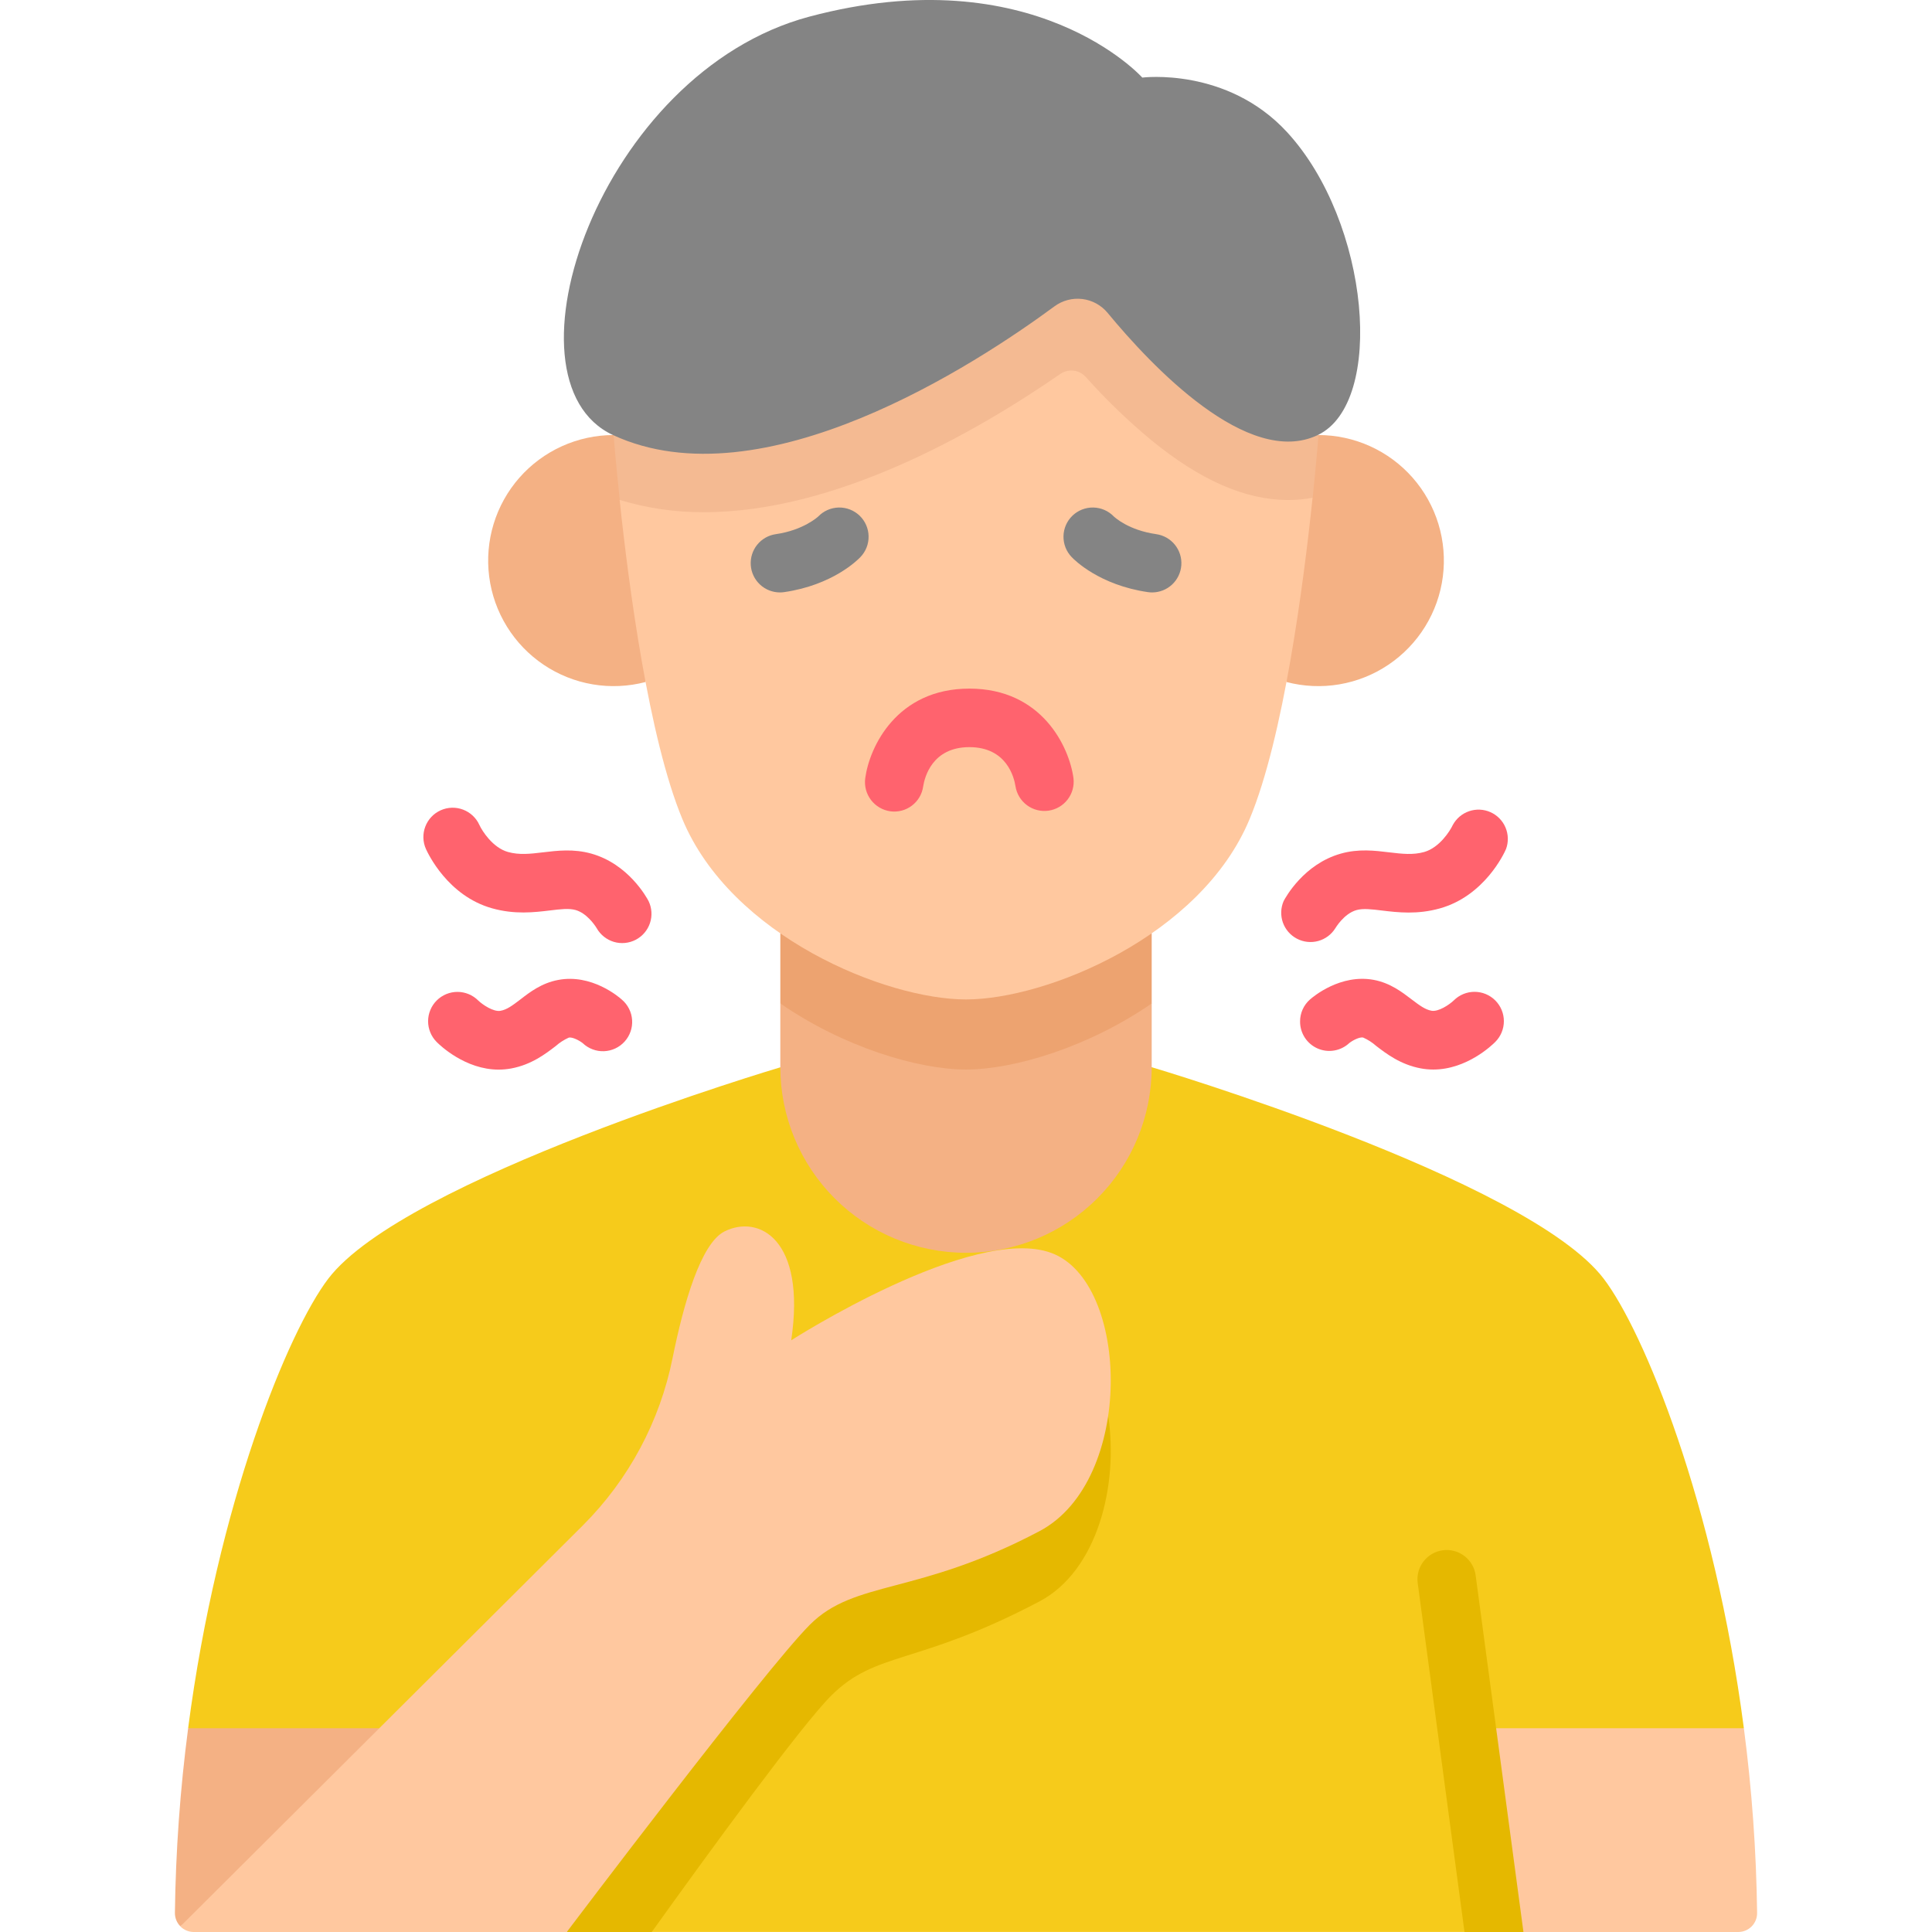
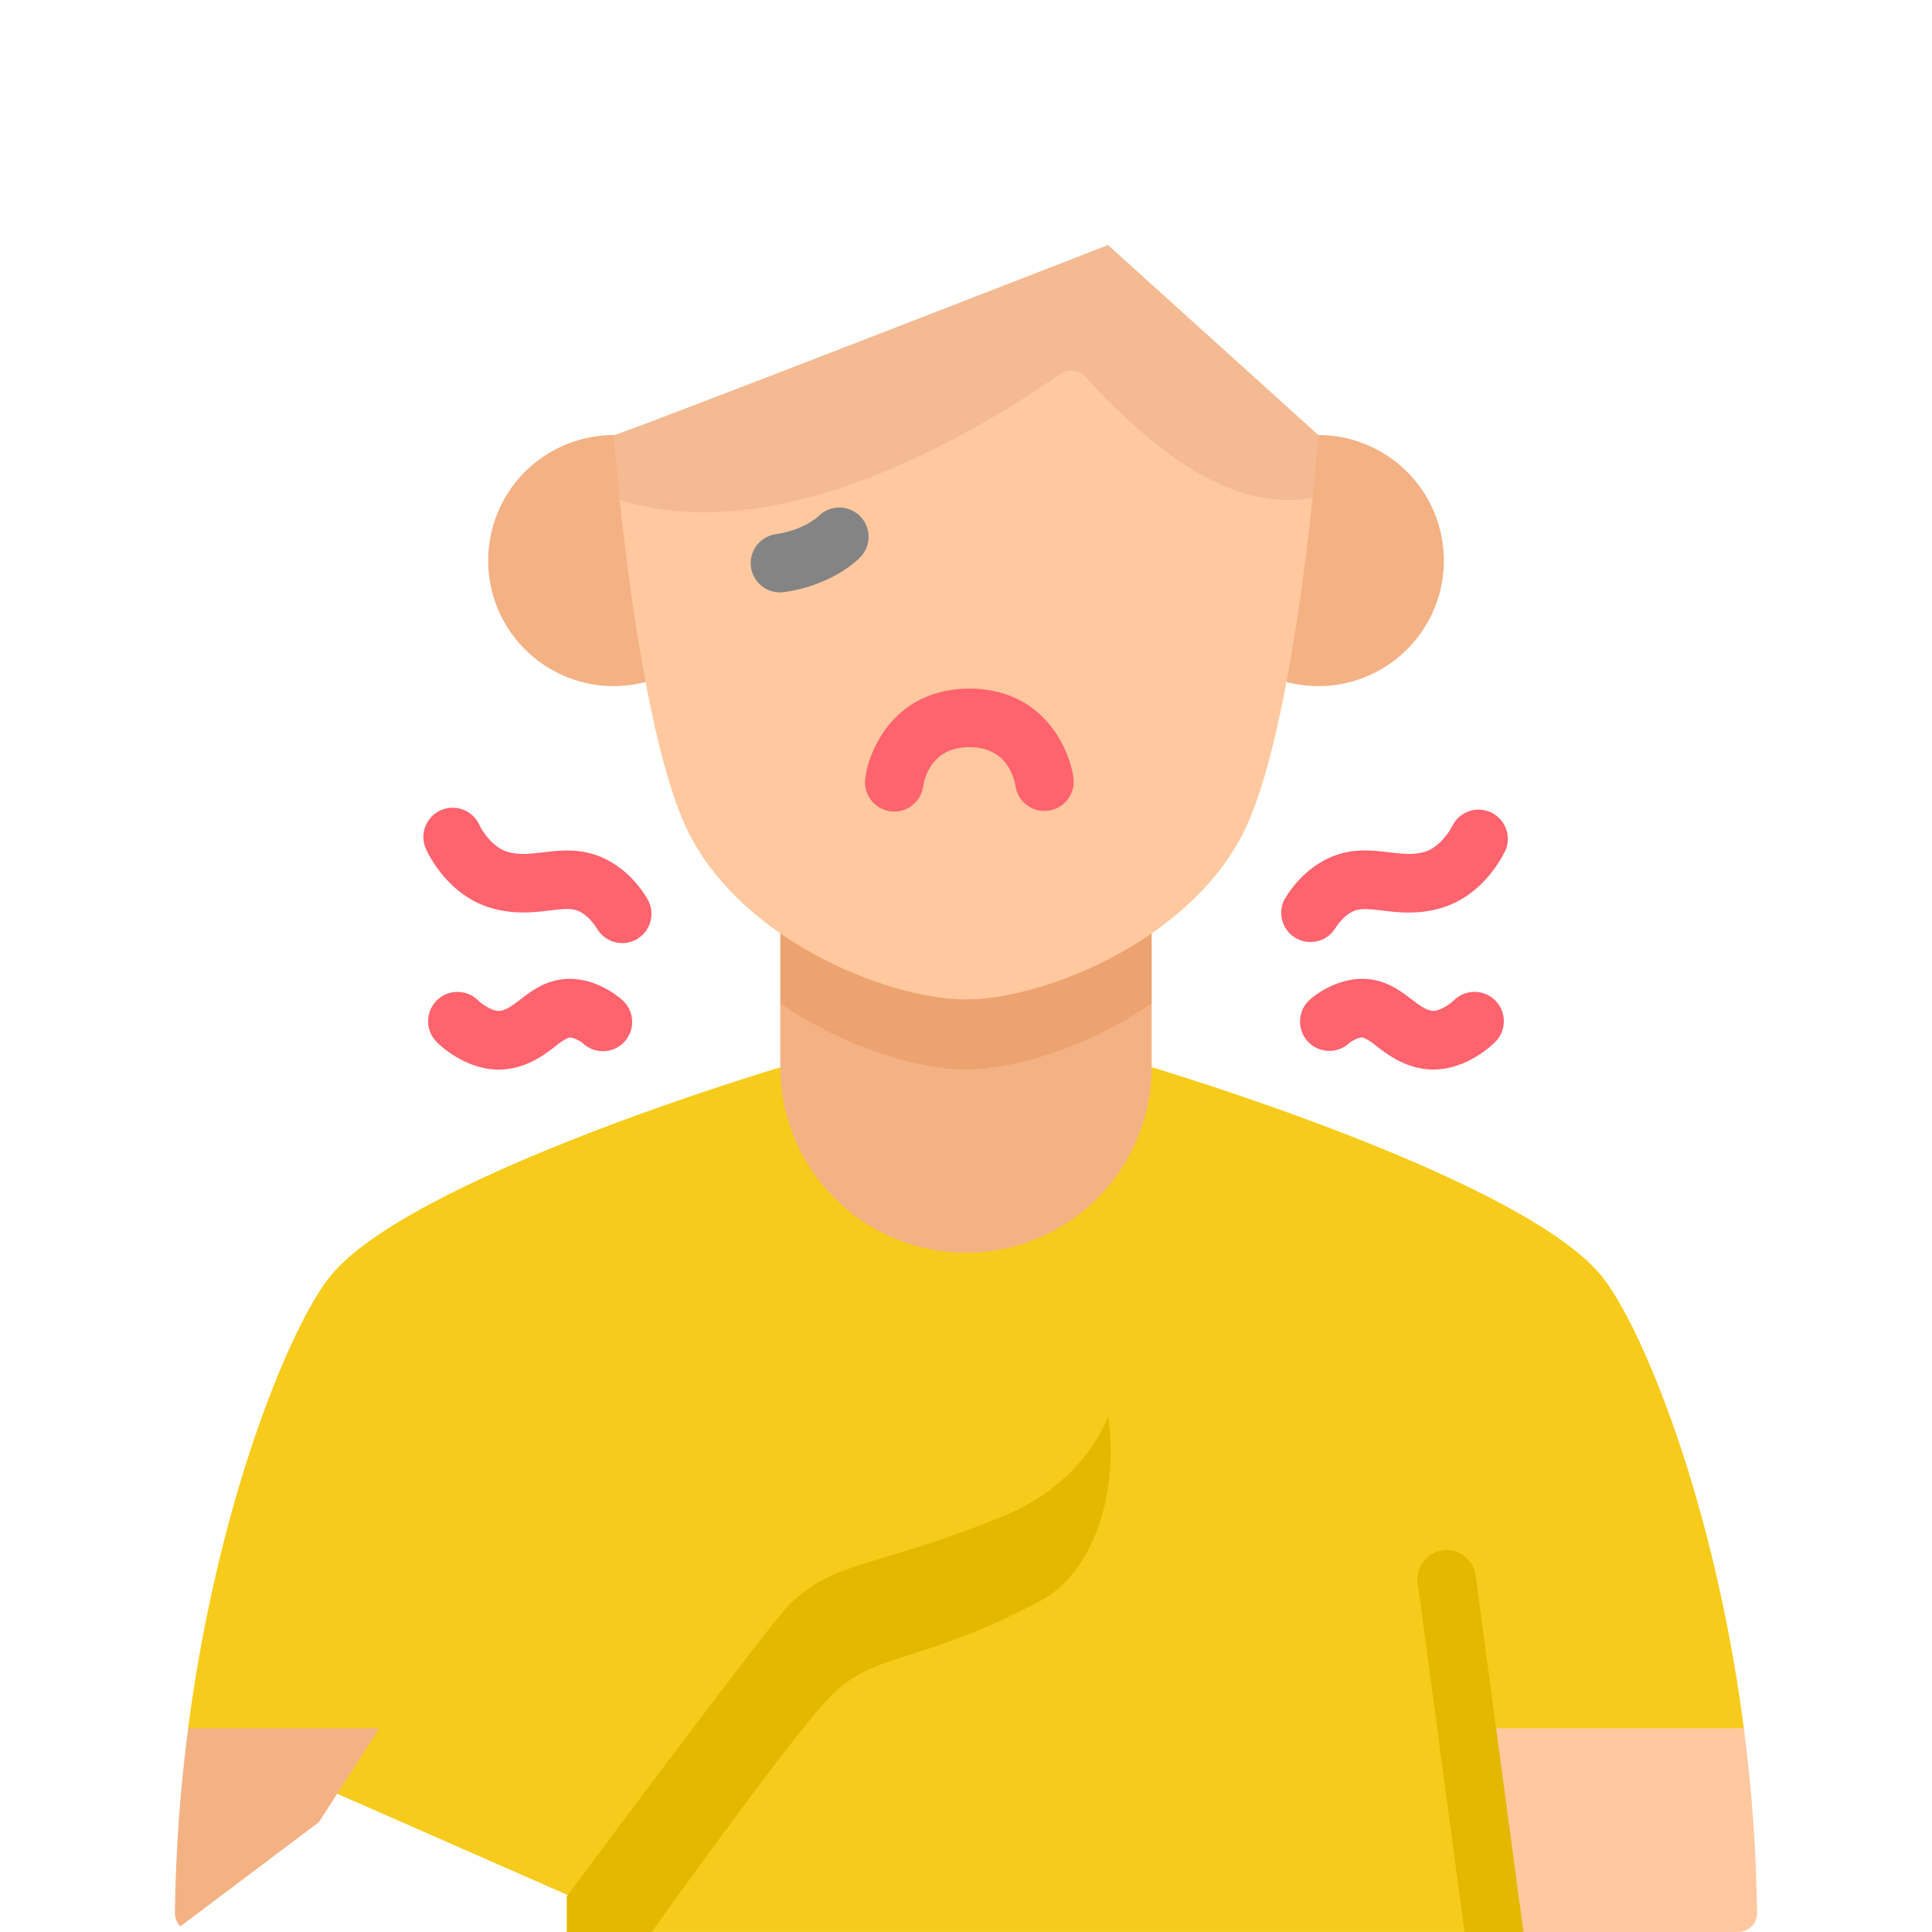
<svg xmlns="http://www.w3.org/2000/svg" width="120" height="120" viewBox="0 0 120 120" fill="none">
  <g clip-path="url(#clip0_22_540)">
    <path d="M71.533 66.286C71.533 66.286 94.861 73.214 99.6 79.411C102.098 82.681 106.49 93.356 108.314 107.339L90.97 119.996H40.481L11.685 107.344C13.509 93.366 17.901 82.69 20.39 79.421C25.129 73.214 48.457 66.296 48.457 66.296L71.533 66.286Z" fill="#F6CB1B" />
    <path d="M11.686 107.344C11.188 111.144 10.913 114.97 10.864 118.802C10.861 118.959 10.889 119.114 10.948 119.26C11.006 119.405 11.093 119.537 11.203 119.648L19.807 113.177L23.557 107.344H11.686Z" fill="#F4B184" />
    <path d="M48.467 62.325V66.286C48.469 69.344 49.685 72.276 51.847 74.437C54.01 76.599 56.943 77.813 60 77.813C63.059 77.813 65.993 76.597 68.156 74.434C70.319 72.272 71.534 69.338 71.534 66.279V62.318L48.467 62.325Z" fill="#F4B184" />
    <path d="M48.467 62.325C52.364 65.025 57.012 66.431 60 66.431C62.989 66.431 67.636 65.025 71.534 62.325V57.977H48.467V62.325Z" fill="#EDA370" />
    <path d="M38.11 27.021C37.002 27.022 35.907 27.26 34.898 27.717C33.889 28.175 32.989 28.842 32.258 29.674C31.527 30.507 30.982 31.486 30.659 32.546C30.336 33.606 30.243 34.722 30.385 35.821C30.527 36.92 30.902 37.975 31.485 38.918C32.067 39.86 32.844 40.668 33.763 41.287C34.682 41.906 35.722 42.322 36.814 42.507C37.907 42.692 39.026 42.642 40.098 42.361L41.035 34.819L38.11 27.021Z" fill="#F4B184" />
    <path d="M81.892 27.021C83 27.022 84.095 27.26 85.104 27.717C86.113 28.175 87.013 28.842 87.744 29.674C88.475 30.507 89.02 31.486 89.343 32.546C89.666 33.606 89.759 34.722 89.617 35.821C89.475 36.92 89.1 37.975 88.517 38.918C87.935 39.86 87.158 40.668 86.239 41.287C85.32 41.906 84.28 42.322 83.188 42.507C82.095 42.692 80.976 42.642 79.904 42.361L78.967 34.819L81.892 27.021Z" fill="#F4B184" />
    <path d="M81.884 27.021L68.82 15.22C68.82 15.22 38.117 27.174 38.117 27.026C38.117 27.164 38.248 28.732 38.495 31.05L43.735 33.924L80.031 33.166L81.535 30.914C81.769 28.57 81.896 27.042 81.898 27.017L81.884 27.021Z" fill="#F4BA92" />
    <path d="M80.022 31.057C77.343 31.057 74.547 29.831 71.468 27.307C70.031 26.11 68.684 24.809 67.439 23.414C67.243 23.196 66.974 23.056 66.683 23.022C66.392 22.987 66.098 23.06 65.857 23.227C60.539 26.904 51.9 31.814 43.727 31.814C41.952 31.824 40.185 31.566 38.486 31.05C39.056 36.424 40.296 45.839 42.379 50.864C45.405 58.163 55.017 62.077 60 62.077C64.982 62.077 74.594 58.163 77.62 50.864C79.729 45.797 80.965 36.265 81.527 30.916C81.031 31.01 80.527 31.057 80.022 31.057Z" fill="#FFC89F" />
    <path d="M91.098 107.344L92.794 117.891L94.625 120H107.966C108.121 120 108.275 119.969 108.419 119.909C108.563 119.849 108.693 119.76 108.802 119.649C108.911 119.538 108.997 119.407 109.054 119.262C109.112 119.117 109.14 118.963 109.137 118.807C109.088 114.973 108.813 111.145 108.315 107.344H91.098Z" fill="#FFC89F" />
    <path d="M40.481 120C44.079 114.984 49.755 107.192 51.619 105.328C54.431 102.516 56.958 103.474 64.561 99.469C68.18 97.559 69.483 92.222 68.831 87.94C68.831 87.94 67.533 92.025 62.346 94.156C54.391 97.42 51.799 96.888 49.003 99.692C47.66 101.034 35.203 117.788 35.203 117.788V120H40.481Z" fill="#E5B800" />
    <path d="M90.963 120H94.624L91.655 97.847C91.591 97.37 91.34 96.938 90.957 96.646C90.575 96.354 90.092 96.225 89.615 96.29C89.138 96.354 88.705 96.605 88.413 96.987C88.121 97.37 87.993 97.853 88.057 98.33L90.963 120Z" fill="#E5B800" />
-     <path d="M64.561 95.105C70.5 91.969 70.186 79.61 65.294 77.82C60.403 76.029 49.144 83.248 49.144 83.248C50.081 76.95 47.119 75.427 45.005 76.484C43.528 77.222 42.459 80.965 41.777 84.34C40.988 88.28 39.051 91.899 36.209 94.739L11.203 119.653C11.312 119.763 11.442 119.85 11.585 119.91C11.727 119.969 11.88 120 12.035 120H35.203C35.203 120 47.501 103.716 50.304 100.913C53.107 98.11 56.953 99.12 64.561 95.105Z" fill="#FFC89F" />
-     <path d="M68.801 19.439C68.408 18.96 67.846 18.65 67.231 18.573C66.616 18.497 65.995 18.659 65.496 19.027C60.645 22.605 47.351 31.317 38.074 27.021C30.776 23.642 37.254 4.507 50.262 1.036C64.228 -2.688 70.95 4.819 70.95 4.819C70.95 4.819 76.2 4.151 79.936 8.201C85.092 13.793 86.049 25.02 81.851 27.021C77.52 29.093 71.522 22.734 68.801 19.439Z" fill="#848484" />
    <path d="M48.443 36.797C48.531 36.797 48.618 36.79 48.706 36.778C51.717 36.342 53.276 34.779 53.442 34.601C53.777 34.254 53.959 33.788 53.95 33.306C53.941 32.824 53.741 32.365 53.394 32.031C53.047 31.697 52.581 31.514 52.099 31.523C51.617 31.532 51.159 31.732 50.824 32.079C50.824 32.079 49.92 32.93 48.185 33.178C47.73 33.244 47.317 33.48 47.029 33.837C46.741 34.195 46.599 34.649 46.632 35.108C46.664 35.566 46.869 35.995 47.205 36.308C47.541 36.622 47.983 36.796 48.443 36.797Z" fill="#848484" />
-     <path d="M66.563 34.601C66.73 34.779 68.288 36.342 71.3 36.778C71.387 36.79 71.475 36.797 71.562 36.797C72.022 36.796 72.464 36.622 72.8 36.308C73.136 35.995 73.341 35.566 73.374 35.108C73.407 34.649 73.264 34.195 72.976 33.837C72.688 33.48 72.275 33.244 71.82 33.178C70.086 32.93 69.242 32.131 69.181 32.079C68.847 31.732 68.388 31.532 67.906 31.523C67.424 31.514 66.958 31.697 66.611 32.031C66.264 32.365 66.064 32.824 66.055 33.306C66.046 33.788 66.229 34.254 66.563 34.601Z" fill="#848484" />
    <path d="M55.299 50.391C55.535 50.423 55.775 50.409 56.006 50.348C56.236 50.288 56.452 50.182 56.642 50.038C56.831 49.894 56.991 49.714 57.111 49.508C57.231 49.303 57.309 49.075 57.341 48.839C57.432 48.267 57.903 46.406 60.21 46.406C62.516 46.406 62.984 48.263 63.074 48.837C63.148 49.307 63.404 49.729 63.787 50.013C64.169 50.296 64.648 50.418 65.119 50.353C65.591 50.287 66.018 50.04 66.309 49.663C66.6 49.286 66.732 48.81 66.676 48.338C66.418 46.411 64.733 42.771 60.21 42.771C55.686 42.771 53.999 46.411 53.741 48.338C53.677 48.816 53.805 49.301 54.097 49.686C54.389 50.07 54.821 50.324 55.299 50.391Z" fill="#FF636E" />
    <path d="M30.563 56.416C31.969 56.812 33.183 56.667 34.158 56.55C34.819 56.47 35.33 56.407 35.747 56.522C36.417 56.709 36.919 57.415 37.062 57.652C37.294 58.063 37.677 58.367 38.13 58.502C38.582 58.636 39.069 58.588 39.488 58.37C39.906 58.151 40.223 57.779 40.372 57.331C40.521 56.883 40.489 56.394 40.285 55.969C40.163 55.734 39.026 53.665 36.731 53.02C35.625 52.711 34.622 52.833 33.72 52.941C32.935 53.034 32.257 53.116 31.547 52.917C30.61 52.652 29.953 51.623 29.778 51.244C29.58 50.803 29.215 50.459 28.764 50.288C28.313 50.116 27.812 50.131 27.372 50.328C26.931 50.526 26.587 50.891 26.416 51.342C26.244 51.793 26.259 52.294 26.456 52.734C26.588 53.018 27.811 55.643 30.563 56.416Z" fill="#FF636E" />
    <path d="M90.235 51.242C90.062 51.619 89.403 52.648 88.466 52.917C87.763 53.117 87.078 53.034 86.293 52.941C85.4 52.833 84.388 52.706 83.281 53.02C80.987 53.665 79.85 55.734 79.728 55.969C79.546 56.39 79.529 56.864 79.681 57.297C79.834 57.73 80.145 58.089 80.551 58.302C80.957 58.516 81.429 58.568 81.872 58.448C82.315 58.328 82.696 58.045 82.939 57.656C82.939 57.656 83.469 56.747 84.254 56.527C84.659 56.412 85.192 56.475 85.843 56.555C86.818 56.672 88.03 56.817 89.438 56.421C92.19 55.648 93.423 53.023 93.545 52.727C93.701 52.296 93.689 51.821 93.51 51.398C93.332 50.975 92.999 50.635 92.58 50.447C92.161 50.259 91.687 50.236 91.252 50.384C90.817 50.531 90.454 50.837 90.235 51.242Z" fill="#FF636E" />
    <path d="M34.664 60.867C33.642 61.06 32.906 61.624 32.32 62.079C31.809 62.468 31.479 62.712 31.089 62.782C30.658 62.864 29.976 62.407 29.702 62.142C29.533 61.973 29.332 61.839 29.11 61.747C28.889 61.656 28.652 61.608 28.413 61.608C28.174 61.608 27.936 61.656 27.715 61.747C27.494 61.839 27.293 61.973 27.124 62.142C26.954 62.312 26.82 62.513 26.729 62.734C26.637 62.955 26.59 63.192 26.59 63.431C26.59 63.671 26.637 63.908 26.729 64.129C26.82 64.35 26.954 64.551 27.124 64.721C27.314 64.915 28.891 66.436 30.972 66.436C31.234 66.436 31.495 66.411 31.753 66.364C33.011 66.129 33.883 65.459 34.521 64.969C34.763 64.754 35.038 64.578 35.334 64.446C35.554 64.404 35.974 64.62 36.189 64.788C36.365 64.957 36.573 65.088 36.8 65.174C37.028 65.261 37.27 65.301 37.514 65.292C37.757 65.283 37.996 65.225 38.216 65.122C38.437 65.019 38.634 64.873 38.797 64.692C38.96 64.512 39.085 64.3 39.165 64.07C39.245 63.84 39.278 63.597 39.261 63.354C39.245 63.111 39.181 62.874 39.071 62.657C38.962 62.439 38.81 62.246 38.625 62.089C38.437 61.917 36.745 60.469 34.664 60.867Z" fill="#FF636E" />
    <path d="M80.75 63.453C80.749 63.807 80.852 64.155 81.046 64.452C81.24 64.749 81.516 64.982 81.841 65.124C82.167 65.266 82.526 65.309 82.876 65.248C83.226 65.188 83.55 65.026 83.809 64.784C84.024 64.615 84.444 64.399 84.664 64.442C84.96 64.573 85.235 64.749 85.477 64.964C86.115 65.454 86.987 66.122 88.245 66.359C88.503 66.407 88.764 66.431 89.026 66.431C91.107 66.431 92.684 64.91 92.874 64.716C93.216 64.374 93.408 63.91 93.408 63.427C93.408 62.943 93.216 62.48 92.874 62.138C92.532 61.796 92.069 61.604 91.585 61.604C91.102 61.604 90.638 61.796 90.296 62.138C90.022 62.403 89.34 62.859 88.909 62.778C88.52 62.705 88.189 62.461 87.678 62.074C87.085 61.62 86.349 61.055 85.334 60.863C83.253 60.474 81.556 61.913 81.369 62.077C81.173 62.248 81.016 62.46 80.909 62.697C80.802 62.934 80.748 63.192 80.75 63.453Z" fill="#FF636E" />
  </g>
  <defs>
    <clipPath id="clip0_22_540">
      <rect width="30" height="30" fill="white" transform="scale(4)" />
    </clipPath>
  </defs>
</svg>